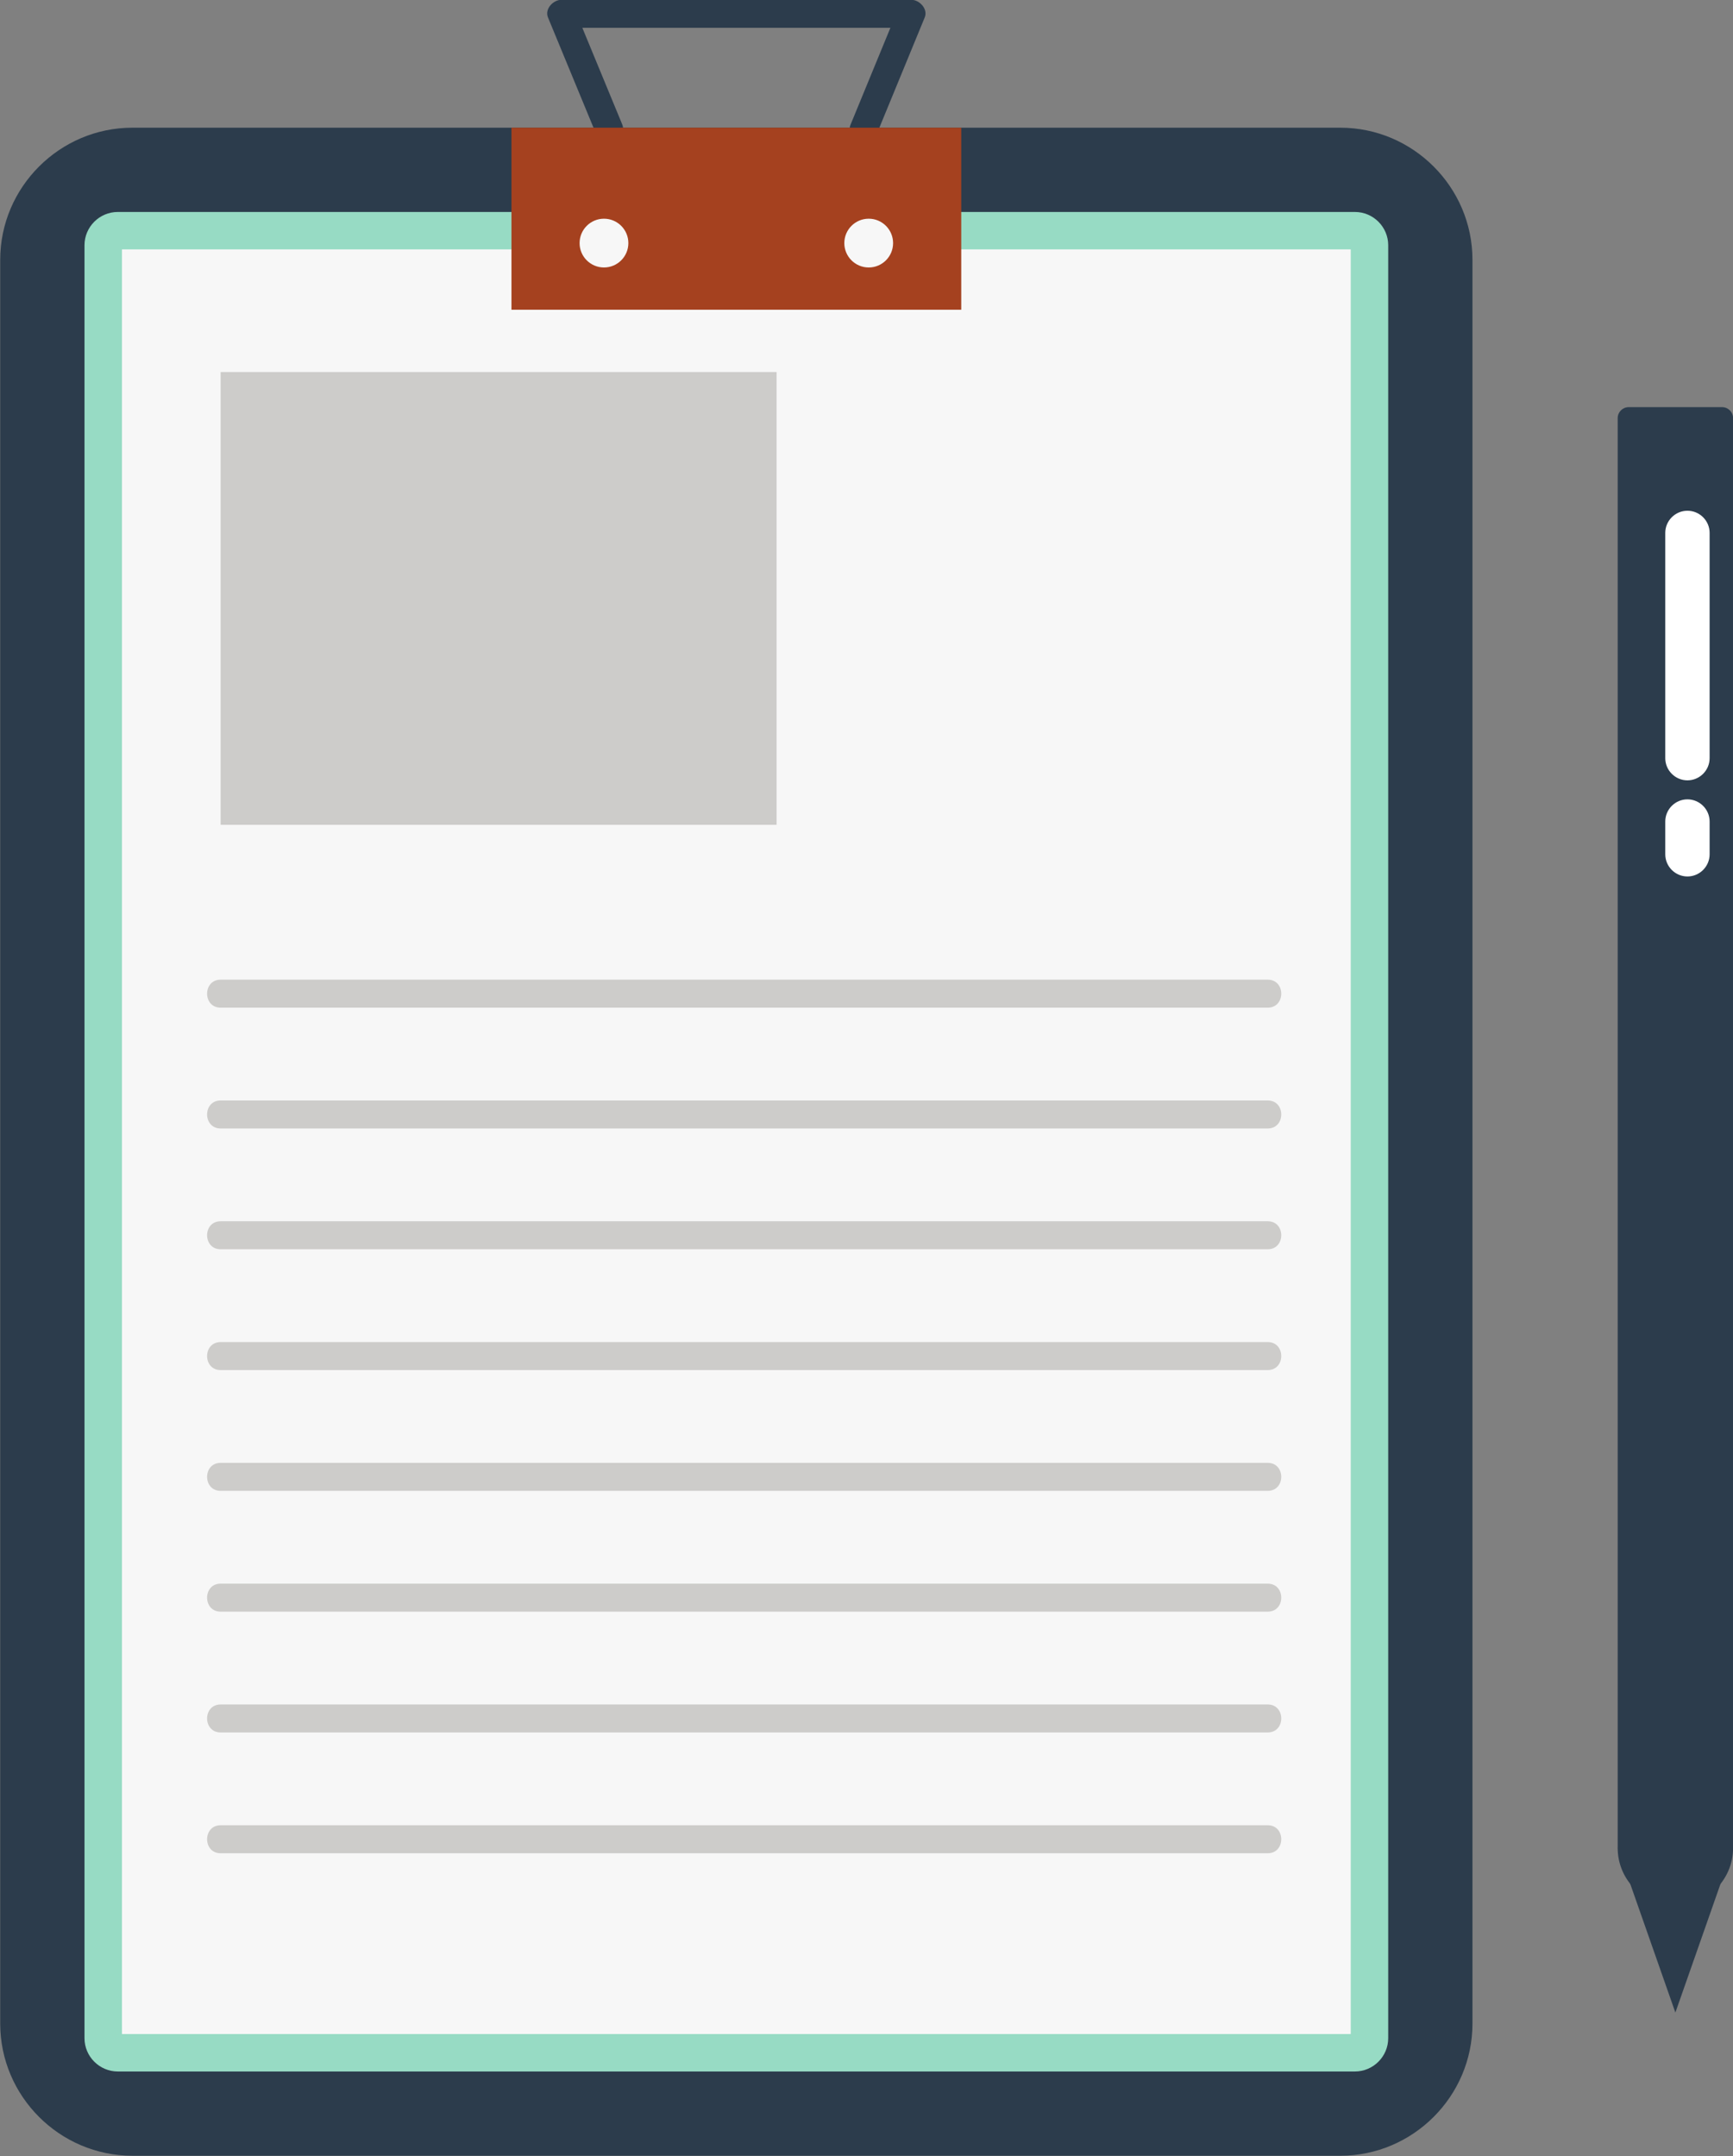
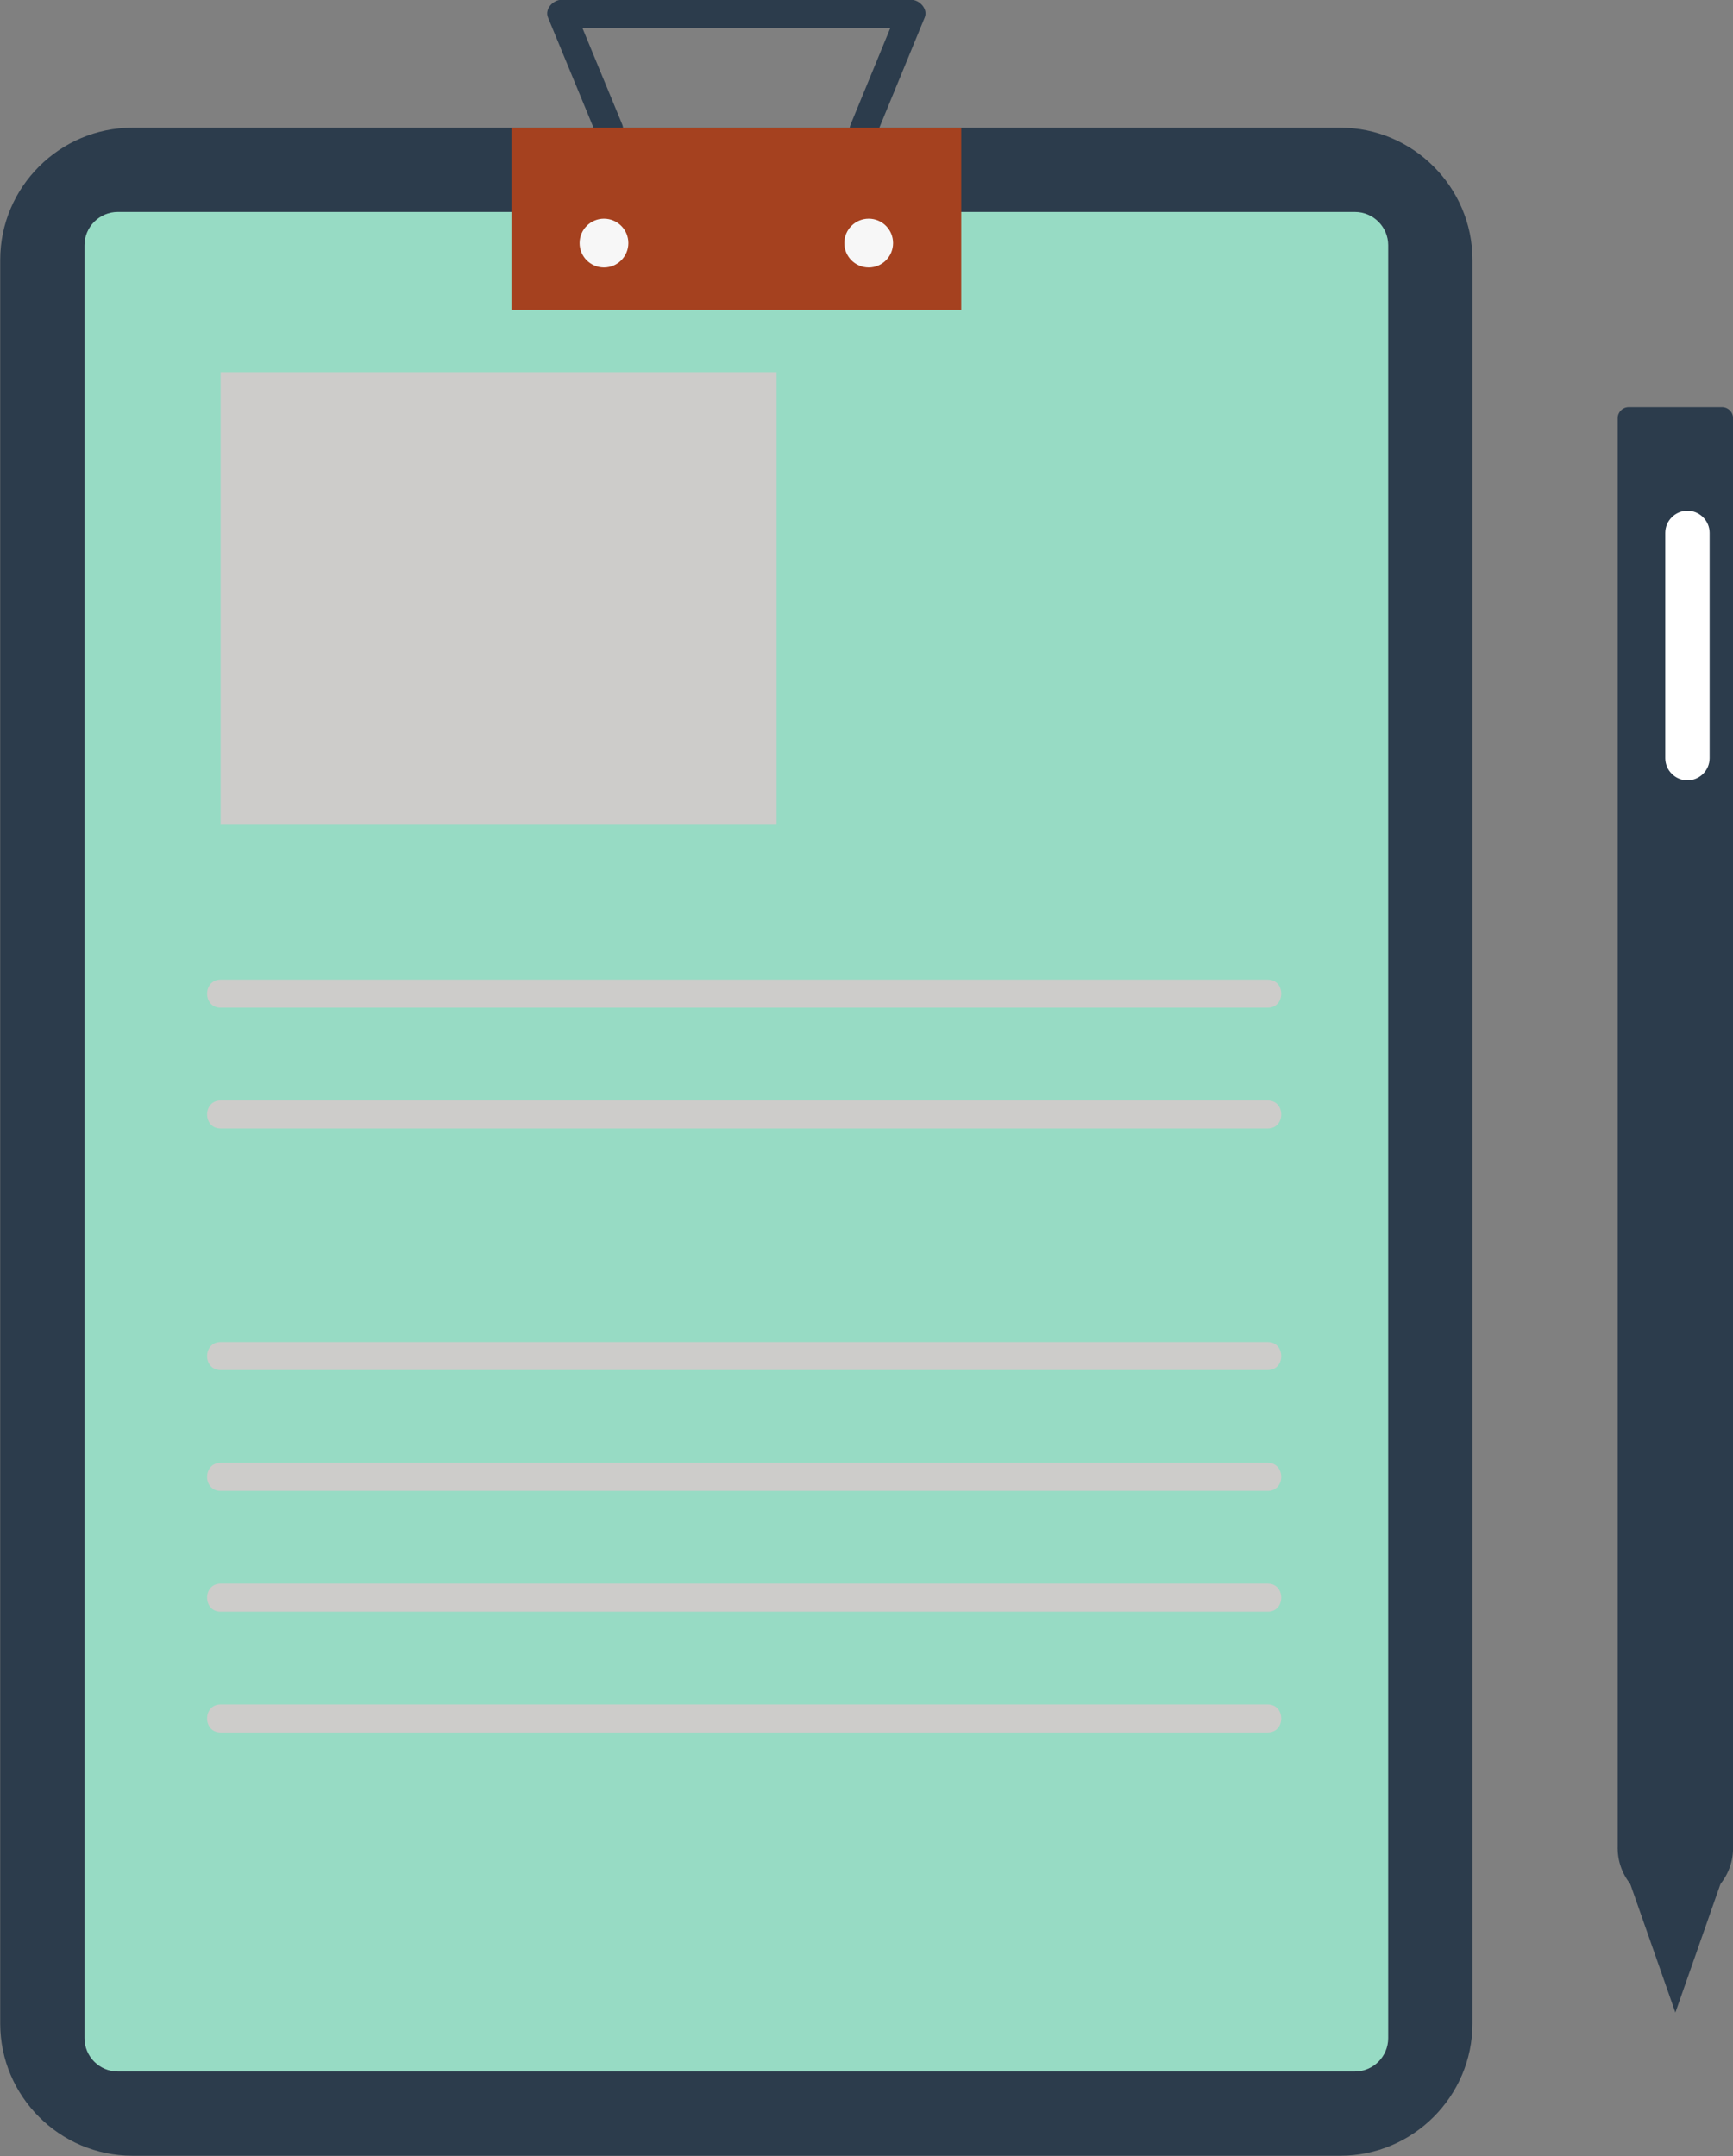
<svg xmlns="http://www.w3.org/2000/svg" height="392.5" preserveAspectRatio="xMidYMid meet" version="1.0" viewBox="147.7 101.3 315.4 392.5" width="315.4" zoomAndPan="magnify">
  <rect x="147.7" y="101.3" width="315.4" height="392.5" fill="#808080" stroke="none" />
  <g>
    <g id="change1_1">
      <path d="M 391.629 493.738 L 171.797 493.738 C 158.566 493.738 147.738 482.91 147.738 469.68 L 147.738 148.605 C 147.738 135.371 158.566 124.547 171.797 124.547 L 391.629 124.547 C 404.859 124.547 415.684 135.371 415.684 148.605 L 415.684 469.68 C 415.684 482.91 404.859 493.738 391.629 493.738" fill="#2c3c4c" />
    </g>
    <g id="change2_1">
      <path d="M 163.078 472.34 L 163.078 145.941 C 163.078 142.609 165.805 139.887 169.137 139.887 L 394.289 139.887 C 397.621 139.887 400.348 142.609 400.348 145.941 L 400.348 472.34 C 400.348 475.672 397.621 478.398 394.289 478.398 L 169.137 478.398 C 165.805 478.398 163.078 475.672 163.078 472.34" fill="#97dbc4" />
    </g>
    <g id="change3_1">
-       <path d="M 169.895 471.582 L 169.895 146.699 L 393.531 146.699 L 393.531 471.582 L 169.895 471.582" fill="#f7f7f7" />
-     </g>
+       </g>
    <g id="change4_1">
      <path d="M 289.035 251.449 L 187.855 251.449 L 187.855 169.027 L 289.035 169.027 L 289.035 251.449" fill="#cdccca" />
    </g>
    <g id="change4_2">
      <path d="M 187.855 284.738 C 238.586 284.738 289.316 284.738 340.047 284.738 C 352.84 284.738 365.629 284.738 378.422 284.738 C 381.707 284.738 381.707 279.641 378.422 279.641 C 327.691 279.641 276.961 279.641 226.23 279.641 C 213.441 279.641 200.648 279.641 187.855 279.641 C 184.57 279.641 184.57 284.738 187.855 284.738" fill="#cdccca" />
    </g>
    <g id="change4_3">
      <path d="M 187.855 306.73 C 238.586 306.73 289.316 306.73 340.047 306.73 C 352.84 306.73 365.629 306.73 378.422 306.73 C 381.707 306.73 381.707 301.633 378.422 301.633 C 327.691 301.633 276.961 301.633 226.23 301.633 C 213.441 301.633 200.648 301.633 187.855 301.633 C 184.57 301.633 184.57 306.73 187.855 306.73" fill="#cdccca" />
    </g>
    <g id="change4_4">
-       <path d="M 187.855 328.719 C 238.586 328.719 289.316 328.719 340.047 328.719 C 352.84 328.719 365.629 328.719 378.422 328.719 C 381.707 328.719 381.707 323.621 378.422 323.621 C 327.691 323.621 276.961 323.621 226.23 323.621 C 213.441 323.621 200.648 323.621 187.855 323.621 C 184.57 323.621 184.57 328.719 187.855 328.719" fill="#cdccca" />
-     </g>
+       </g>
    <g id="change4_5">
      <path d="M 187.855 350.711 C 238.586 350.711 289.316 350.711 340.047 350.711 C 352.84 350.711 365.629 350.711 378.422 350.711 C 381.707 350.711 381.707 345.613 378.422 345.613 C 327.691 345.613 276.961 345.613 226.23 345.613 C 213.441 345.613 200.648 345.613 187.855 345.613 C 184.57 345.613 184.57 350.711 187.855 350.711" fill="#cdccca" />
    </g>
    <g id="change4_6">
      <path d="M 187.855 372.699 C 238.586 372.699 289.316 372.699 340.047 372.699 C 352.84 372.699 365.629 372.699 378.422 372.699 C 381.707 372.699 381.707 367.602 378.422 367.602 C 327.691 367.602 276.961 367.602 226.23 367.602 C 213.441 367.602 200.648 367.602 187.855 367.602 C 184.57 367.602 184.57 372.699 187.855 372.699" fill="#cdccca" />
    </g>
    <g id="change4_7">
      <path d="M 187.855 394.691 C 238.586 394.691 289.316 394.691 340.047 394.691 C 352.84 394.691 365.629 394.691 378.422 394.691 C 381.707 394.691 381.707 389.594 378.422 389.594 C 327.691 389.594 276.961 389.594 226.23 389.594 C 213.441 389.594 200.648 389.594 187.855 389.594 C 184.57 389.594 184.57 394.691 187.855 394.691" fill="#cdccca" />
    </g>
    <g id="change4_8">
      <path d="M 187.855 416.68 C 238.586 416.68 289.316 416.68 340.047 416.68 C 352.84 416.68 365.629 416.68 378.422 416.68 C 381.707 416.68 381.707 411.586 378.422 411.586 C 327.691 411.586 276.961 411.586 226.23 411.586 C 213.441 411.586 200.648 411.586 187.855 411.586 C 184.57 411.586 184.57 416.68 187.855 416.68" fill="#cdccca" />
    </g>
    <g id="change4_9">
-       <path d="M 187.855 438.672 C 238.586 438.672 289.316 438.672 340.047 438.672 C 352.84 438.672 365.629 438.672 378.422 438.672 C 381.707 438.672 381.707 433.574 378.422 433.574 C 327.691 433.574 276.961 433.574 226.23 433.574 C 213.441 433.574 200.648 433.574 187.855 433.574 C 184.57 433.574 184.57 438.672 187.855 438.672" fill="#cdccca" />
-     </g>
+       </g>
    <g id="change1_2">
      <path d="M 260.91 123.867 C 258.059 116.957 255.203 110.047 252.348 103.133 C 251.527 104.211 250.711 105.285 249.891 106.359 C 271.105 106.359 292.32 106.359 313.535 106.359 C 312.715 105.285 311.895 104.211 311.078 103.133 C 308.223 110.074 305.367 117.016 302.512 123.957 C 301.262 126.996 306.195 128.309 307.426 125.312 C 310.281 118.371 313.137 111.43 315.992 104.488 C 316.637 102.922 315.039 101.262 313.535 101.262 C 292.32 101.262 271.105 101.262 249.891 101.262 C 248.391 101.262 246.785 102.926 247.434 104.488 C 250.289 111.398 253.145 118.312 255.996 125.223 C 257.234 128.219 262.168 126.906 260.91 123.867" fill="#2c3c4c" />
    </g>
    <g id="change5_1">
      <path d="M 322.641 157.684 L 240.785 157.684 L 240.785 124.547 L 322.641 124.547 L 322.641 157.684" fill="#a5411f" />
    </g>
    <g id="change3_2">
      <path d="M 262.059 145.555 C 262.059 148.004 260.074 149.992 257.621 149.992 C 255.172 149.992 253.184 148.004 253.184 145.555 C 253.184 143.102 255.172 141.113 257.621 141.113 C 260.074 141.113 262.059 143.102 262.059 145.555" fill="#f7f7f7" />
    </g>
    <g id="change3_3">
      <path d="M 310.238 145.555 C 310.238 148.004 308.254 149.992 305.805 149.992 C 303.352 149.992 301.363 148.004 301.363 145.555 C 301.363 143.102 303.352 141.113 305.805 141.113 C 308.254 141.113 310.238 143.102 310.238 145.555" fill="#f7f7f7" />
    </g>
    <g id="change1_3">
      <path d="M 452.613 448.227 C 446.84 448.227 442.113 443.5 442.113 437.727 L 442.113 177.414 C 442.113 176.316 443.012 175.414 444.113 175.414 L 461.113 175.414 C 462.215 175.414 463.113 176.316 463.113 177.414 L 463.113 437.727 C 463.113 443.5 458.391 448.227 452.613 448.227" fill="#2c3c4c" />
    </g>
    <g id="change1_4">
      <path d="M 442.113 437.727 L 452.613 467.672 L 463.113 437.727 Z M 442.113 437.727" fill="#2c3c4c" />
    </g>
    <g id="change6_1">
      <path d="M 454.809 243.355 C 452.59 243.355 450.773 241.539 450.773 239.32 L 450.773 198.309 C 450.773 196.09 452.59 194.277 454.809 194.277 C 457.027 194.277 458.844 196.09 458.844 198.309 L 458.844 239.32 C 458.844 241.539 457.027 243.355 454.809 243.355" fill="#fff" />
    </g>
    <g id="change6_2">
-       <path d="M 454.809 260.855 C 452.59 260.855 450.773 259.039 450.773 256.82 L 450.773 250.852 C 450.773 248.633 452.59 246.816 454.809 246.816 C 457.027 246.816 458.844 248.633 458.844 250.852 L 458.844 256.82 C 458.844 259.039 457.027 260.855 454.809 260.855" fill="#fff" />
-     </g>
+       </g>
  </g>
</svg>